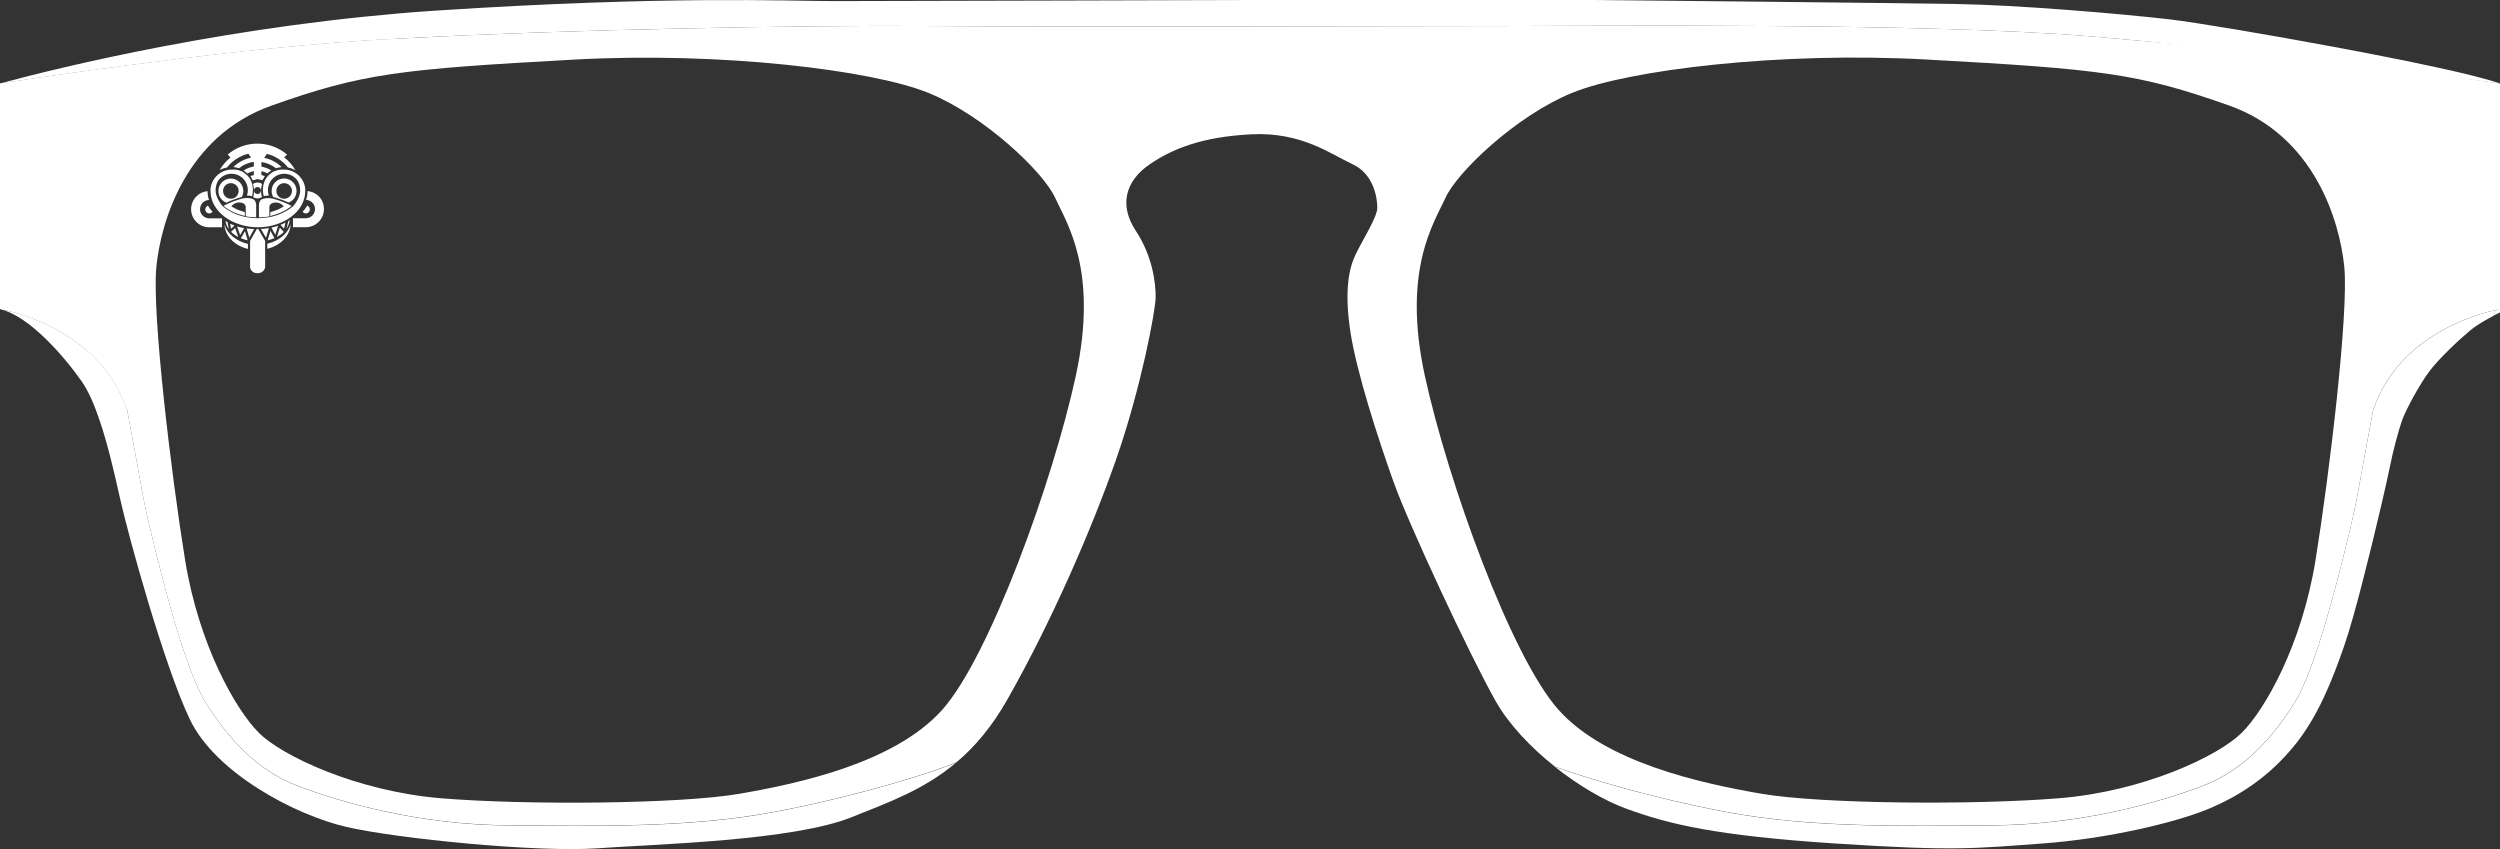
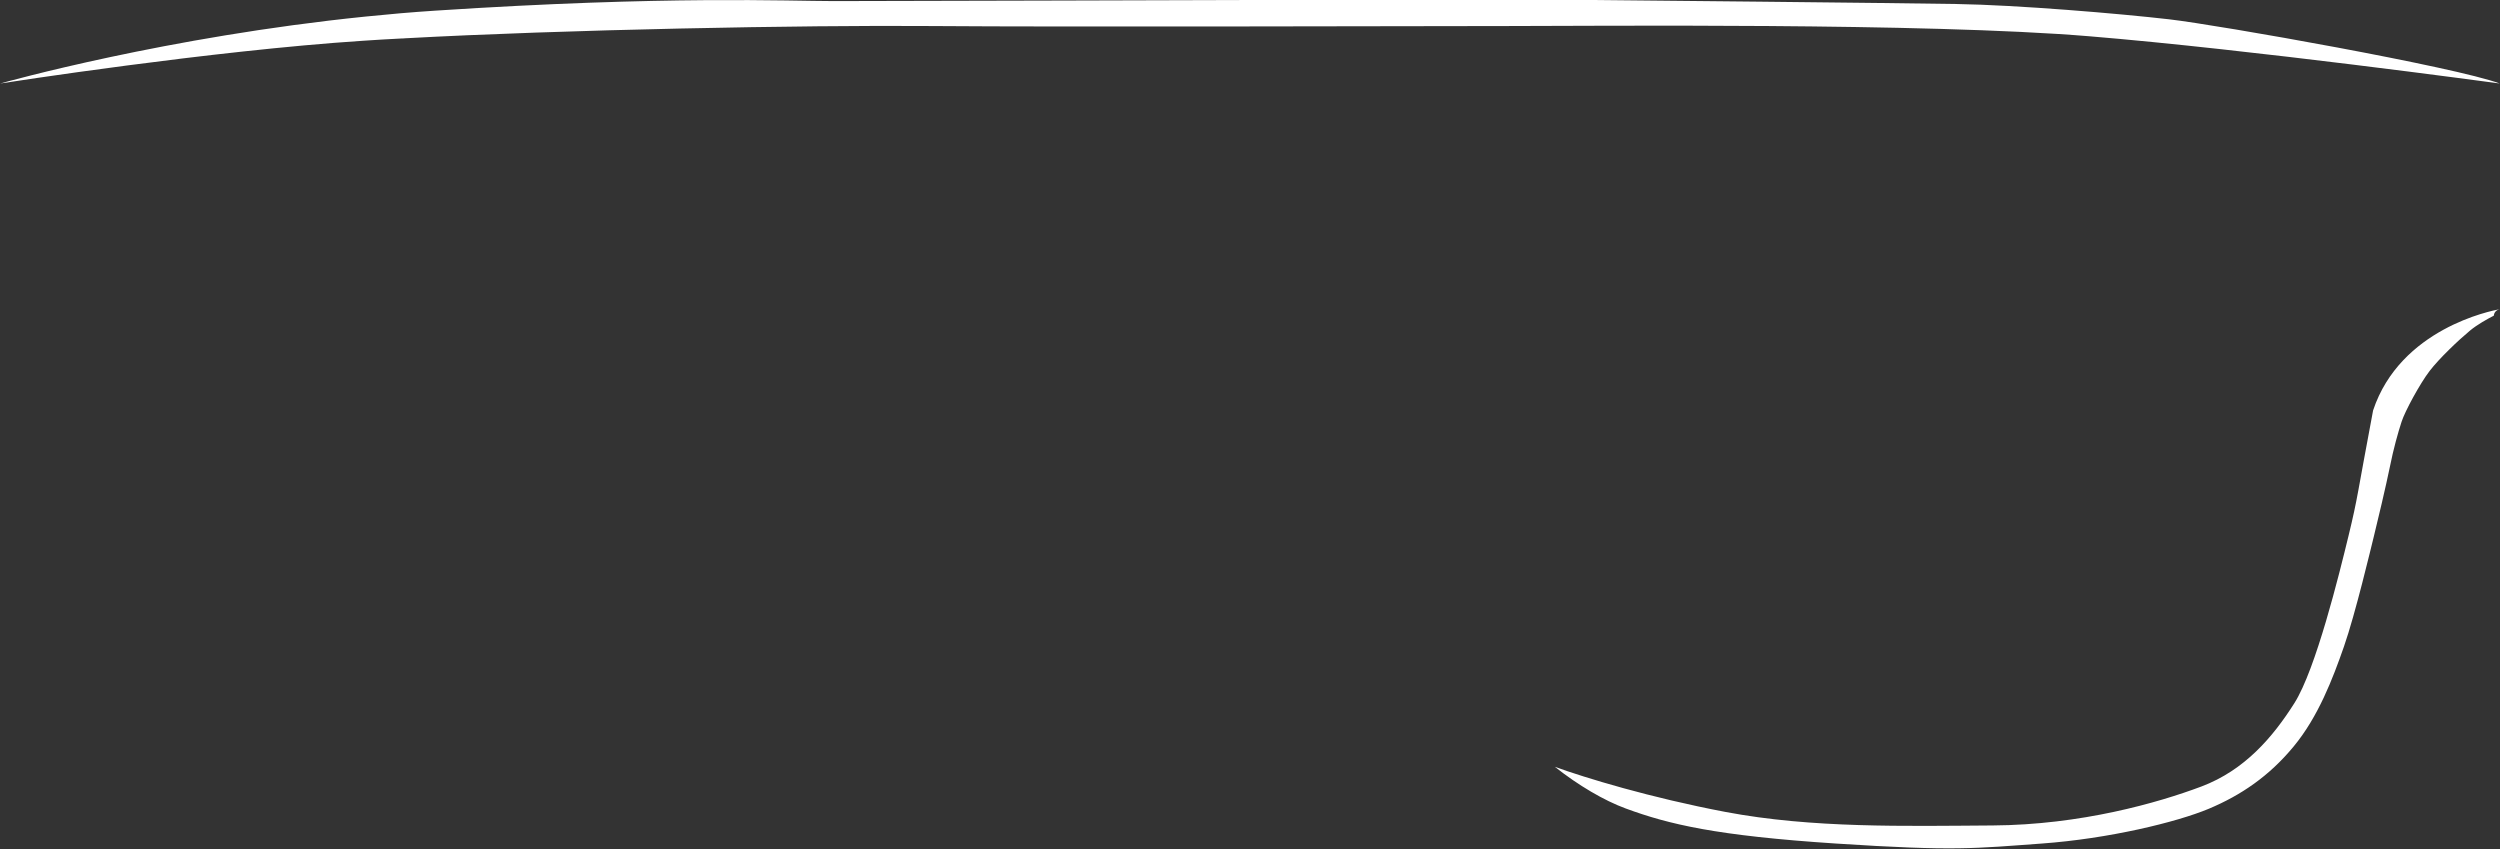
<svg xmlns="http://www.w3.org/2000/svg" viewBox="0 0 342.75 116.4" data-name="Layer 2" id="Layer_2">
  <rect x="0" y="0" width="342.75" height="116.4" fill="#333333" stroke="none" />
  <defs>
    <style>
      .cls-1 {
        fill: #fff;
      }
    </style>
  </defs>
  <g data-name="Layer 1" id="Layer_1-2">
    <g>
-       <path d="M342.73,11.45c-1.02-.13-34.07-4.64-56.31-6.48-22.59-1.87-68.09-1.4-79.78-1.4s-59.99.15-79,0c-17.37-.14-50.39.49-72.11,1.68,0,0-.08,0-.25.02-.04,0-.08,0-.13,0-1.9.1-3.72.2-5.41.32C28.88,6.96.89,11.31.02,11.45c0,0-.02,0-.02,0v30.91s.02,0,.04,0c.8.13,13.61,2.5,17.4,13.88,2.18,11.59,2.06,11.85,3.36,17.16,1.29,5.31,4.5,18.33,7.43,22.97,2.94,4.64,6.8,9.19,12.75,11.43,5.95,2.24,16.54,5.26,28.59,5.34,12.06.08,24.81.39,36.64-1.85,11.8-2.24,21.88-5.5,24.89-6.77,0,0,0,0,.02,0,2.51-2.11,4.87-4.87,7.03-8.69,5.97-10.53,11.48-23.15,14.87-32.85,3.39-9.69,5.42-20.42,5.42-22.28s-.39-5.53-2.74-9.09c-2.35-3.57-1.31-6.85,1.86-9.04,3.18-2.19,7.28-3.83,14.08-4.16,6.79-.33,10.84,2.73,13.79,4.1,2.96,1.37,3.4,4.71,3.4,5.97s-2.02,4.43-2.95,6.35c-.93,1.91-1.59,4.92-.76,10.53.83,5.6,3.84,14.83,5.91,20.64,2.07,5.81,10.38,23.66,14,30.08,1.83,3.24,4.84,6.4,8.14,9.02,4.13,1.5,13.11,4.24,23.41,6.19,11.83,2.24,24.58,1.93,36.64,1.85,12.06-.08,22.64-3.1,28.59-5.34,5.95-2.24,9.82-6.8,12.75-11.43,2.94-4.64,6.14-17.66,7.43-22.97,1.29-5.31,1.17-5.57,3.36-17.16,3.73-11.21,16.21-13.67,17.36-13.88-.51.14-.76.45-.81.89.51-.26.86-.41.86-.41V11.46s0,0-.02,0ZM147.49,51.55c-3.16,14.51-11.83,38.49-18.3,45.75-6.47,7.26-19.56,10.1-27.77,11.52-8.2,1.42-29.19,1.58-40.86.63-11.67-.95-21.93-5.84-25.08-8.99-3.16-3.16-8.2-11.99-10.1-23.66-1.89-11.67-4.58-33.92-3.94-40.23.63-6.31,4.11-17.95,15.78-22.09,12.46-4.42,17.53-4.99,41.49-6.31,20.04-1.1,40.86,1.42,48.59,4.57,7.73,3.16,15.78,10.89,17.35,14.36,1.58,3.47,5.99,9.94,2.84,24.45ZM317.46,76.79c-1.89,11.67-6.94,20.51-10.1,23.66-3.16,3.16-13.41,8.05-25.08,8.99-11.67.95-32.66.79-40.86-.63-8.2-1.42-21.3-4.26-27.77-11.52-6.47-7.26-15.14-31.24-18.3-45.75-3.16-14.51,1.26-20.98,2.84-24.45,1.58-3.47,9.62-11.2,17.35-14.36,7.73-3.16,28.55-5.68,48.59-4.57,23.96,1.32,29.03,1.89,41.49,6.31,11.66,4.13,15.14,15.78,15.78,22.09.63,6.31-2.05,28.55-3.94,40.23Z" class="cls-1" />
      <path d="M342.71,42.39c-.51.14-.76.45-.81.89-.88.45-2.27,1.22-3.27,2.05-1.59,1.32-4.21,3.81-5.53,5.53-1.32,1.72-3.37,5.5-3.84,6.95-.48,1.45-1.12,3.75-1.59,6.11-.48,2.37-1.85,8.2-2.23,9.68-.37,1.48-2.53,10.6-4.08,15.03-1.54,4.42-3.53,9.64-6.9,13.71-3.36,4.07-7.21,6.68-11.63,8.54-4.42,1.85-13.76,4.11-22.91,4.77-9.15.66-11.8,1.07-28.2,0-16.39-1.07-22.93-2.63-28.84-4.81-2.94-1.08-6.46-3.14-9.71-5.71,4.13,1.5,13.11,4.24,23.41,6.19,11.83,2.24,24.58,1.93,36.64,1.85,12.06-.08,22.64-3.1,28.59-5.34,5.95-2.24,9.82-6.8,12.75-11.43,2.94-4.64,6.14-17.66,7.43-22.97,1.29-5.31,1.17-5.57,3.36-17.16,3.73-11.21,16.21-13.67,17.36-13.88Z" class="cls-1" />
-       <path d="M131.1,104.54c-4.39,3.72-9.25,5.46-14.37,7.51-8.06,3.22-26.54,3.67-34.79,4.25-8.25.59-27.4-1.31-34.41-2.92-7.01-1.61-18.01-7.39-21.52-14.79-3.51-7.39-8.34-24.83-9.57-30.33-.75-3.37-1.65-7.31-2.79-10.64-.7-2.11-1.51-3.97-2.42-5.29-2.37-3.4-7.15-8.96-11.18-9.94.8.13,13.61,2.5,17.4,13.88,2.18,11.59,2.06,11.85,3.36,17.16,1.29,5.31,4.5,18.33,7.43,22.97,2.94,4.64,6.8,9.19,12.75,11.43,5.95,2.24,16.54,5.26,28.59,5.34,12.06.08,24.81.39,36.64-1.85,11.8-2.24,21.88-5.5,24.89-6.77Z" class="cls-1" />
      <path d="M342.73,11.45c-1.02-.13-34.07-4.64-56.31-6.48-22.59-1.87-68.09-1.4-79.78-1.4s-59.99.15-79,0c-17.37-.14-50.39.49-72.11,1.68,0,0-.08,0-.25.02-.04,0-.08,0-.13,0-1.9.1-3.72.2-5.41.32C28.88,6.96.89,11.31.02,11.45c.76-.21,22.86-6.41,50.11-9.18,3.12-.32,6.31-.6,9.54-.81C91.6-.63,108.03.15,114.34.15S171.51,0,171.51,0C171.51,0,215.93,0,218.56,0c2.63.02,41.39.41,49.67.55,8.28.13,22.34,1.31,29.18,2.1,6.82.79,39.34,6.55,45.31,8.8Z" class="cls-1" />
-       <path d="M55.15,5.26c-2.96.24-22.43,2.13-30.09,11.05-8.31,9.66-9.9,18.04-8.76,28.99l1.14,10.96C13.65,44.88.84,42.51.04,42.38c-.03,0-.04,0-.04,0V11.46s0,0,.02,0c.87-.13,28.86-4.49,49.73-5.86,1.69-.12,3.51-.22,5.41-.32Z" class="cls-1" />
-       <path d="M287.55,5.26c2.96.24,22.43,2.13,30.09,11.05,8.31,9.66,9.9,18.04,8.76,28.99l-1.14,10.96c3.79-11.38,16.6-13.75,17.4-13.88.03,0,.04,0,.04,0,0-4.74,0-30.91,0-30.91,0,0,0,0-.02,0-.87-.13-28.86-4.49-49.73-5.86-1.69-.12-3.51-.22-5.41-.32Z" class="cls-1" />
-       <path d="M31.12,22.97c-.36.06-.7.18-1,.34.38-.66.88-1.24,1.47-1.71l-.37-.42c1.1-.93,2.51-1.49,4.06-1.49s2.99.57,4.09,1.51l-.41.36c.62.49,1.15,1.09,1.54,1.78-.31-.18-.66-.31-1.02-.38-.72-.91-1.73-1.58-2.89-1.87l-.37.55c.92.18,1.74.63,2.39,1.27-.27.02-.53.08-.77.16-.56-.45-1.25-.75-2-.85h0v.63c.49.08.95.26,1.36.52-.19.12-.37.25-.53.4-.25-.14-.53-.24-.83-.3v.53l.47.13-.33.59-.66-.17-.66.17-.33-.59.47-.13v-.54c-.32.06-.62.17-.89.32-.16-.15-.33-.29-.52-.4.42-.28.9-.47,1.41-.55v-.63h0c-.77.09-1.47.4-2.04.87-.24-.09-.5-.14-.76-.17.65-.64,1.48-1.1,2.42-1.28l-.37-.55c-1.16.29-2.18.95-2.9,1.86ZM33.12,27.02c-.48.11-1.38.43-2.09.76-.64-.25-1.09-.87-1.09-1.59,0-.95.77-1.71,1.71-1.71s1.71.77,1.71,1.71c0,.3-.08.59-.22.83-.01,0-.02,0-.03,0ZM32.72,26.18c0-.59-.48-1.07-1.07-1.07s-1.07.48-1.07,1.07.48,1.07,1.07,1.07,1.07-.48,1.07-1.07ZM35.12,29.79v-1.73c0-.13-.08-.62-.43-.76-.24-.1-.55-.17-.93-.15-.18,0-.37.03-.58.08-.57.14-1.82.58-2.53.99.74.66,1.82,1.12,2.91,1.39v-.53s-.56-.17-.92-.31c-.37-.14-.92-.48-.92-.48,0,0,.12-.19.37-.34.1-.06.21-.11.35-.15.49-.13.88.03,1.02.14.14.11.21.25.23.38,0,.02,0,.1,0,.21,0,.27,0,.74,0,1.12.46.11.94.12,1.43.14ZM35.29,31.16h.02c3.59,0,6.5-2.19,6.54-4.9,0-.02,0-.04,0-.05h0s0-.09,0-.13c0-.04,0-.08,0-.12,0-.03,0-.05,0-.08-.15-1.45-1.36-2.59-2.84-2.63-.03,0-.05,0-.08,0s-.05,0-.08,0c-.03,0-.05,0-.08,0-.04,0-.07,0-.11,0h0s-.02,0-.03,0c-.03,0-.06,0-.09,0-.02,0-.04,0-.06,0-.02,0-.03,0-.05,0-.02,0-.04,0-.06.01-.03,0-.06.01-.08.02-.02,0-.04,0-.06.01-.02,0-.04,0-.05.01,0,0,0,0-.01,0,0,0-.02,0-.03,0-.02,0-.04.01-.06.02-.03.01-.07.02-.1.03-.02,0-.04.02-.07.02,0,0,0,0,0,0-.01,0-.02,0-.03.01-.01,0-.02,0-.03.01-.03.01-.07.03-.1.04-.02.01-.05.02-.07.03,0,0-.02,0-.03.01,0,0-.01,0-.02,0,0,0-.01,0-.02,0,0,0-.02.01-.03.01,0,0,0,0,0,0-.02.01-.04.02-.06.03-.02.01-.04.02-.06.03-.02.01-.04.02-.06.04-.04.02-.08.05-.12.08,0,0,0,0,0,0-.01,0-.02.02-.03.02-.09.06-.18.13-.26.21,0,0,0,0,0,0-.02.01-.03.03-.05.04-.03.02-.05.05-.08.07-.01.01-.03.03-.04.04-.02.02-.04.05-.07.07-.03.03-.05.06-.07.08,0,0-.01.02-.02.03-.02.02-.03.04-.05.06,0,0,0,0,0,0,0,0-.01.02-.02.02-.02.02-.04.05-.05.07-.01.01-.02.03-.03.04,0,0,0,0,0,0-.02.03-.03.05-.05.08-.02.03-.04.07-.06.1h0s-.02.03-.03.05c-.03.04-.05.09-.07.14-.01.02-.02.05-.03.07-.01.03-.02.05-.03.08,0,.01,0,.02-.01.03,0,.02-.01.04-.02.06,0,.02-.01.04-.02.05,0,0,0,.02-.01.03,0,0,0,0,0,.01,0,.02-.01.04-.02.07,0,0,0,0,0,0,0,.02-.01.04-.02.05-.01.04-.02.08-.03.12,0,.04-.02.07-.02.11,0,.01,0,.03,0,.04,0,.04-.01.07-.02.11,0,0,0,0,0,.01,0,.04-.01.09-.02.14,0,.1-.01.2-.01.3,0,.29.04.56.12.83.22-.06.46-.09.7-.08-.08-.23-.13-.49-.13-.75,0-.1,0-.2.02-.3.15-1.1,1.08-1.94,2.22-1.94.77,0,1.45.39,1.85.98.16.3.27.63.31.96.01.11.02.22.02.33.03.77-.59,1.82-.99,2.2-.29.25-.63.49-1.02.69h0c-.54.31-1.16.55-1.84.71,0,0,0,0,0,0-.38.09-.79.15-1.2.19-.22.02-.44.03-.67.03h-.15c-.23,0-.45-.01-.67-.03-.42-.03-.82-.1-1.2-.19,0,0,0,0,0,0-.68-.16-1.31-.4-1.84-.71h0c-.39-.21-.73-.44-1.02-.69-.4-.39-1.02-1.44-.99-2.2,0-.11,0-.22.02-.33.04-.34.15-.66.31-.96.4-.59,1.08-.98,1.85-.98,1.14,0,2.07.84,2.22,1.94.01.1.02.2.02.3,0,.26-.04.51-.13.75.25,0,.48.02.7.08.08-.26.12-.54.12-.83,0-.1,0-.2-.01-.3,0-.05-.01-.09-.02-.14,0,0,0,0,0-.01,0-.04-.01-.07-.02-.11,0-.01,0-.03,0-.04,0-.04-.02-.07-.02-.11,0-.04-.02-.08-.03-.12,0-.02-.01-.04-.02-.05,0,0,0,0,0,0,0-.02-.01-.04-.02-.07,0,0,0-.01,0-.01,0,0,0-.02-.01-.03,0-.02-.01-.04-.02-.05,0-.02-.01-.04-.02-.06,0-.01,0-.02-.01-.03-.01-.03-.02-.05-.03-.08-.01-.02-.02-.05-.03-.07-.02-.05-.05-.09-.07-.14,0-.02-.02-.03-.03-.05h0s-.04-.07-.06-.1c-.02-.03-.03-.05-.05-.08,0,0,0,0,0,0,0-.01-.02-.03-.03-.04-.02-.02-.03-.05-.05-.07,0,0-.01-.02-.02-.02,0,0,0,0,0,0-.02-.02-.03-.04-.05-.06,0-.01-.01-.02-.02-.03-.02-.03-.05-.06-.07-.08-.02-.02-.04-.05-.07-.07-.01-.01-.03-.03-.04-.04-.02-.03-.05-.05-.08-.07-.02-.01-.03-.03-.05-.04,0,0,0,0,0,0-.08-.07-.17-.14-.26-.21-.01,0-.02-.02-.03-.02,0,0,0,0,0,0-.04-.03-.08-.05-.12-.08-.02-.01-.04-.02-.06-.04-.02-.01-.04-.02-.06-.03-.02-.01-.04-.02-.06-.03,0,0,0,0,0,0-.01,0-.02-.01-.03-.01,0,0-.01,0-.02,0,0,0-.01,0-.02,0,0,0-.02,0-.03-.01-.02-.01-.05-.02-.07-.03-.03-.01-.07-.03-.1-.04-.01,0-.02,0-.03-.01,0,0-.02,0-.03-.01,0,0,0,0,0,0-.02,0-.04-.02-.07-.02-.03-.01-.07-.02-.1-.03-.02,0-.04-.01-.06-.02,0,0-.02,0-.03,0,0,0,0,0-.01,0-.02,0-.04,0-.05-.01-.02,0-.04,0-.06-.01-.03,0-.06-.01-.08-.02-.02,0-.04,0-.06-.01-.02,0-.04,0-.05,0-.02,0-.04,0-.06,0-.03,0-.06,0-.09,0,0,0-.02,0-.03,0h0s-.07,0-.11,0c-.03,0-.05,0-.08,0-.03,0-.05,0-.08,0s-.05,0-.08,0c-1.48.04-2.69,1.18-2.84,2.63,0,.03,0,.05,0,.08,0,.04,0,.08,0,.12,0,.04,0,.08,0,.12h0s0,.05,0,.06c.04,2.71,2.95,4.9,6.54,4.9ZM37.46,27.01c-.14-.25-.22-.53-.22-.83,0-.95.77-1.71,1.71-1.71s1.71.77,1.71,1.71c0,.73-.45,1.35-1.09,1.59-.71-.33-1.62-.64-2.09-.76-.01,0-.02,0-.03,0ZM37.89,26.18c0,.59.48,1.07,1.07,1.07s1.07-.48,1.07-1.07-.48-1.07-1.07-1.07-1.07.48-1.07,1.07ZM35.93,27.31c-.36.14-.43.62-.43.76v1.73c.49-.02.97-.03,1.43-.14,0-.38,0-.85,0-1.12,0-.11,0-.19,0-.21.02-.13.09-.27.23-.38.14-.11.52-.27,1.02-.14.14.04.25.09.35.15.25.15.37.34.37.34,0,0-.56.34-.92.48-.36.14-.92.31-.92.31v.53c1.09-.27,2.17-.74,2.91-1.39-.71-.41-1.96-.85-2.53-.99-.21-.05-.41-.08-.58-.08-.38-.02-.69.06-.93.15ZM35.3,27.2c-.22,0-.42-.07-.59-.18.08-.27.12-.55.12-.85,0-.33-.05-.65-.14-.95.18-.12.39-.2.62-.2s.45.07.62.2c-.09.3-.14.62-.14.95,0,.29.04.58.12.85-.17.11-.37.18-.59.18ZM35.3,26.6c.26,0,.48-.21.48-.48s-.21-.48-.48-.48-.48.21-.48.48.21.48.48.48ZM27.43,28.67c0-.69.55-1.24,1.23-1.25-.13-.35-.2-.74-.2-1.13,0-.03,0-.06,0-.08-1.27.11-2.26,1.18-2.26,2.47,0,1.36,1.1,2.47,2.46,2.48h0s1.78,0,1.78,0v-1.23h-1.76c-.69,0-1.26-.56-1.26-1.26ZM28.14,28.71c0,.3.25.55.55.55.18,0,.35-.09.45-.23-.24-.25-.46-.53-.63-.84-.21.07-.36.28-.36.52ZM42.16,26.2s0,.06,0,.08c0,.4-.07.78-.2,1.13.68.01,1.23.57,1.23,1.25s-.56,1.26-1.26,1.26h-1.76v1.23h1.78c1.36-.01,2.46-1.12,2.46-2.48s-.99-2.36-2.26-2.47ZM41.93,29.26c.3,0,.55-.25.55-.55,0-.24-.15-.44-.36-.52-.17.31-.38.59-.63.84.1.14.26.23.45.23ZM31.37,31.42l-.17-.94c-.1-.06-.19-.12-.28-.19.04.4.2.78.45,1.13ZM31.68,31.36l.47-.44c-.21-.08-.41-.16-.6-.25l.12.69ZM32.25,31.26l-.57.52c.27.28.61.52.99.72l-.43-1.24ZM33.47,31.27c-.34-.06-.66-.13-.96-.22l.41,1.18.56-.96ZM33.59,31.69l-.57.97c.29.12.6.22.93.29l-.36-1.27ZM33.81,31.32l.37,1.27.66-1.19c-.35-.01-.7-.04-1.03-.08ZM35.43,31.4s-.05,0-.07,0c-.06,0-.12,0-.18,0v.06s-.89,1.56-.89,1.56v3.65s.11.79,1.01.79c.91,0,1.05-.81,1.05-.81v-3.63l-.91-1.56-.02-.06ZM35.77,31.39l.7,1.21.4-1.33c-.35.06-.72.1-1.11.12ZM36.69,32.95c.33-.08.64-.18.93-.3l-.54-1.01-.39,1.31ZM38.12,30.96c-.29.1-.59.18-.91.24l.53.98.39-1.22ZM38.37,31.2l-.41,1.29c.37-.2.69-.43.95-.69l-.55-.59ZM39.14,30.51c-.21.12-.44.22-.68.32l.48.52.2-.84ZM39.26,31.39c.26-.38.42-.79.44-1.23-.04.03-.09.07-.13.1l-.08.2-.22.94ZM30.77,30.78c.07,1.58,1.4,2.91,3.22,3.35v-.69c-1.6-.37-2.83-1.38-3.22-2.65ZM36.65,33.42v.69c1.8-.45,3.12-1.77,3.19-3.34-.38,1.26-1.61,2.27-3.19,2.64Z" class="cls-1" />
    </g>
  </g>
</svg>